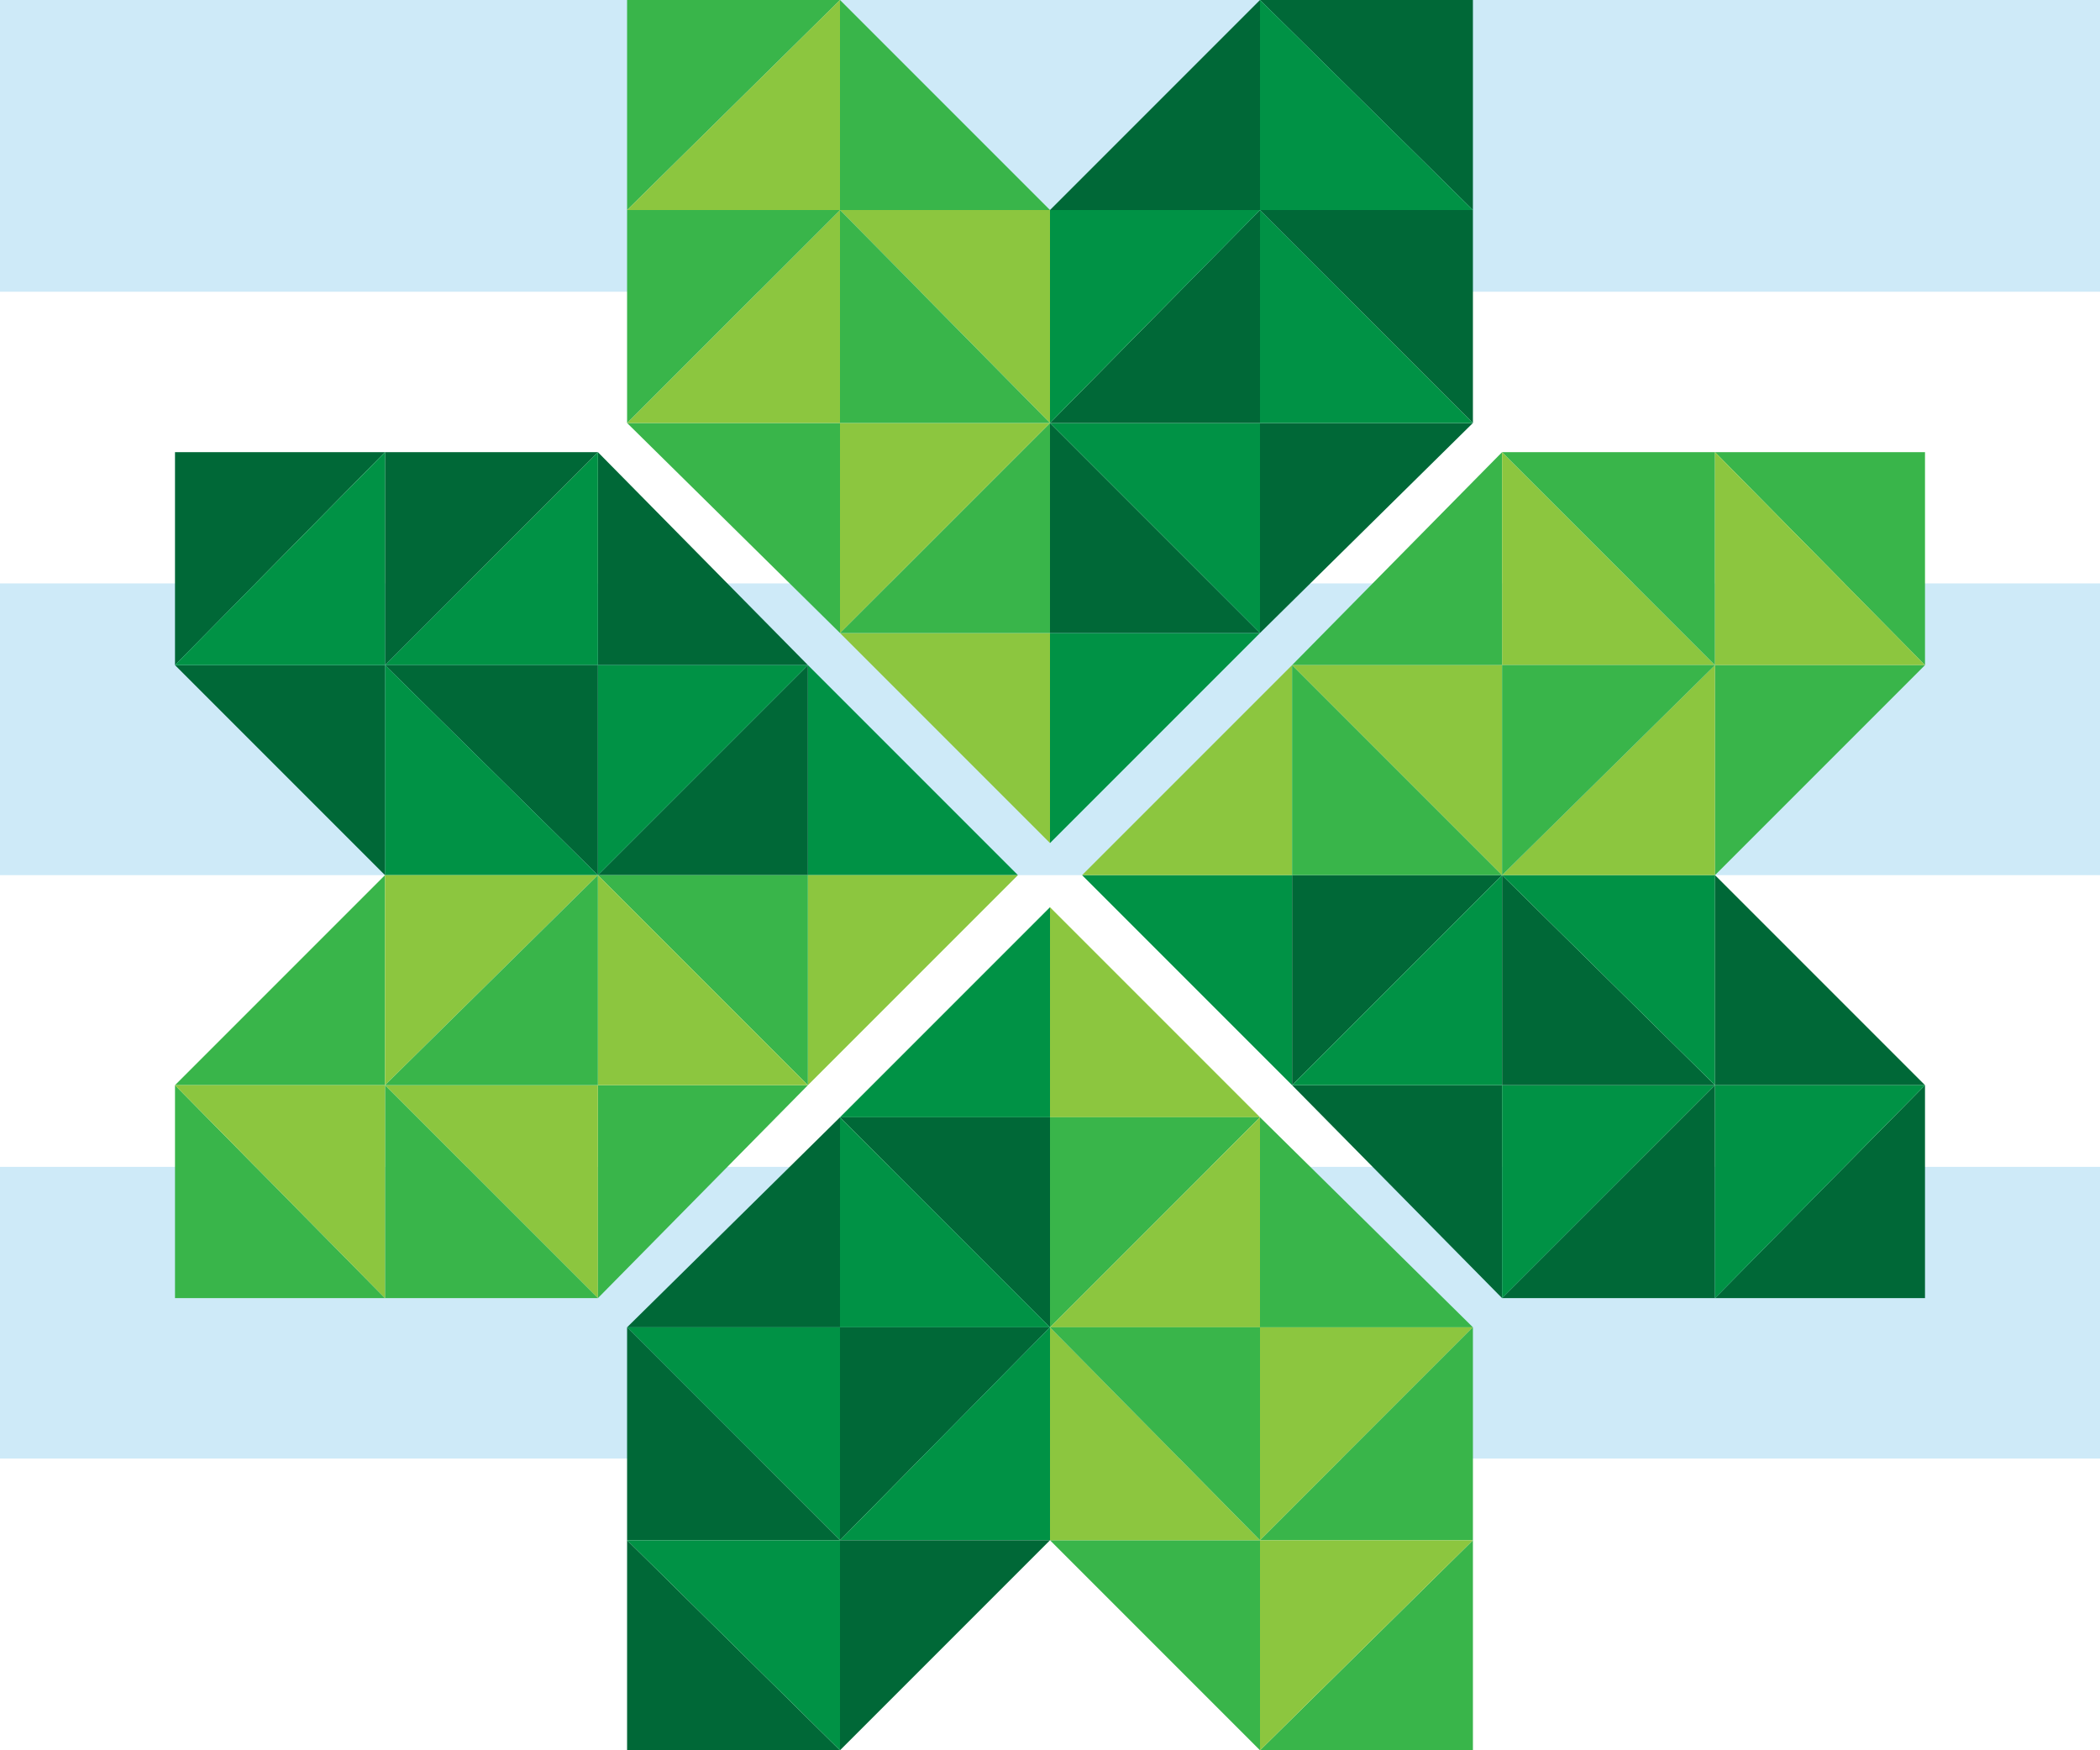
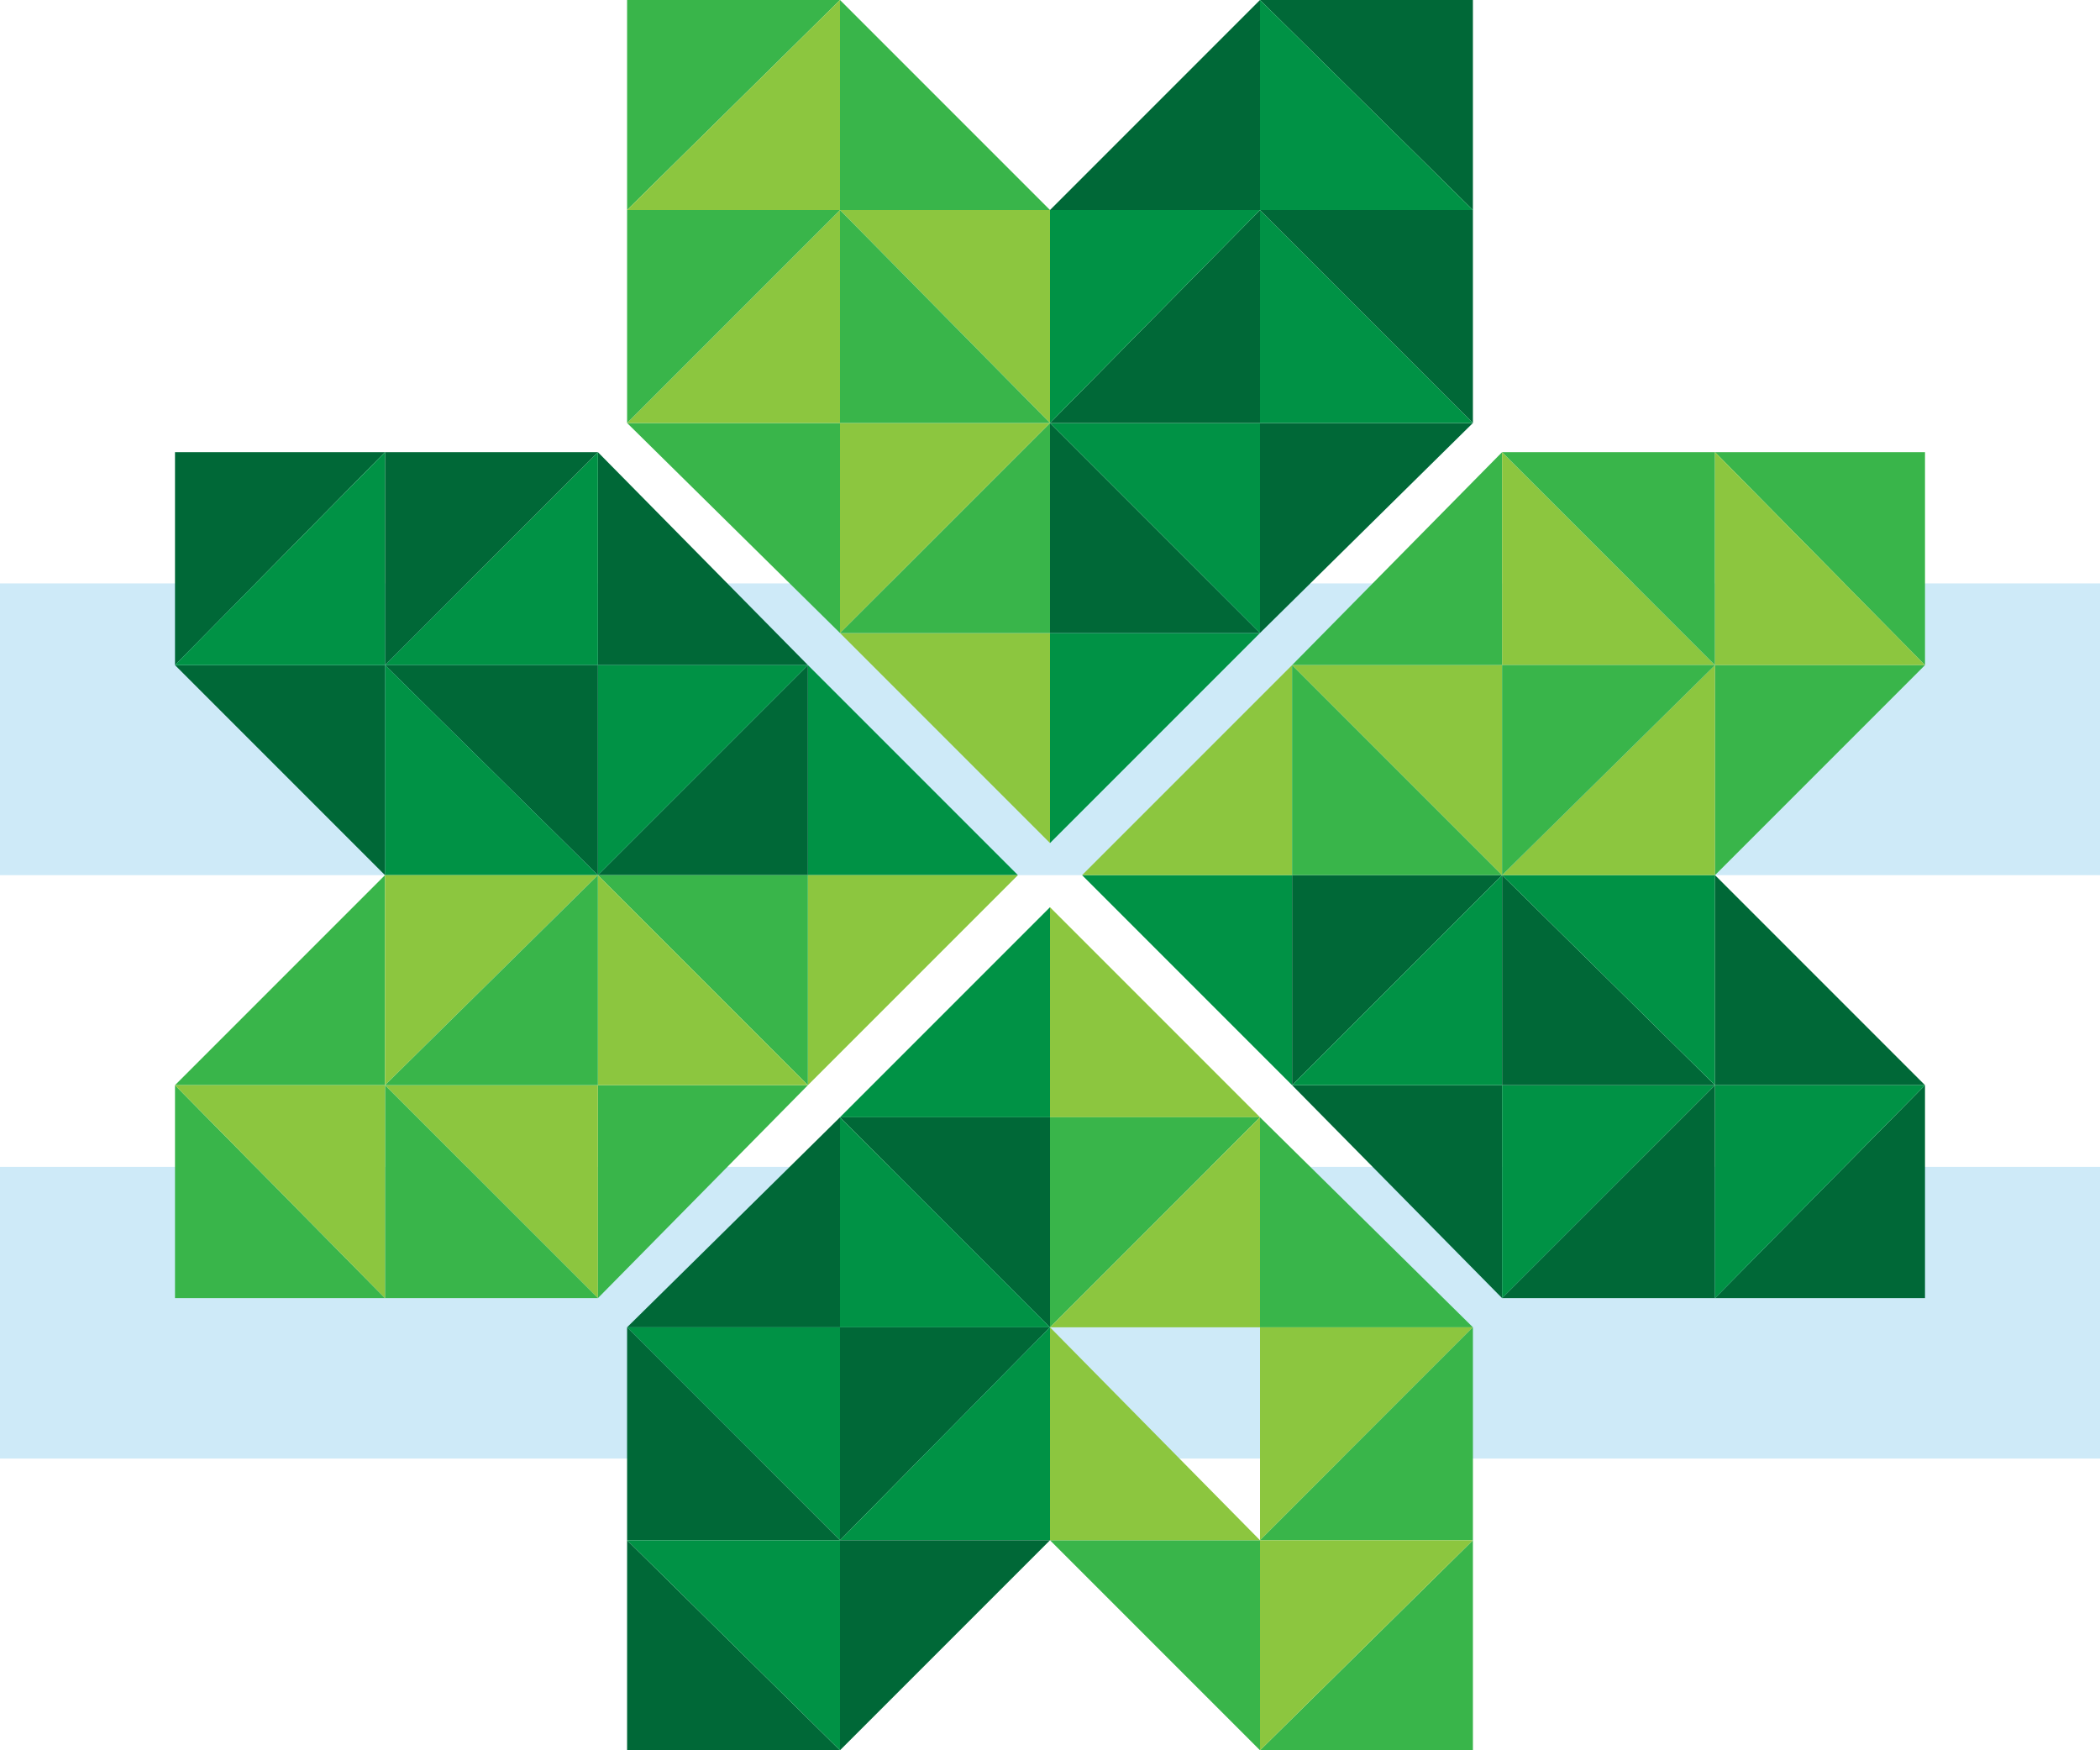
<svg xmlns="http://www.w3.org/2000/svg" version="1.1" id="Layer_1" x="0px" y="0px" width="720px" height="600px" viewBox="0.5 600.5 720 600" enable-background="new 0.5 600.5 720 600" xml:space="preserve">
  <rect x="0.5" y="600.5" fill="#FFFFFF" width="720" height="600" />
  <polygon fill="#CEEAF8" points="720.5,800.5 0.5,800.5 0.5,900.5 720.5,900.5 720.5,800.539 " />
  <polygon fill="#CEEAF8" points="720.5,1000.5 0.5,1000.5 0.5,1100.5 720.5,1100.5 720.5,1000.539 " />
-   <polygon fill="#CEEAF8" points="720.5,600.5 0.5,600.5 0.5,700.5 720.5,700.5 720.5,600.539 " />
  <g>
    <polygon fill="#009245" points="360.5,889.5 360.5,817.5 432.5,817.5  " />
    <polygon fill="#006837" points="432.5,817.5 432.5,745.5 505.5,745.5  " />
    <polygon fill="#006837" points="432.5,817.5 360.5,817.5 360.5,745.5  " />
    <polygon fill="#009245" points="360.5,745.5 432.5,745.5 432.5,817.5  " />
    <polygon fill="#009245" points="505.5,745.5 432.5,745.5 432.5,672.5  " />
    <polygon fill="#006837" points="432.5,672.5 432.5,745.5 360.5,745.5  " />
    <polygon fill="#006837" points="432.5,672.5 505.5,672.5 505.5,745.5  " />
    <polygon fill="#009245" points="360.5,745.5 360.5,672.5 432.5,672.5  " />
    <polygon fill="#006837" points="432.5,600.5 432.5,672.5 360.5,672.5  " />
    <polygon fill="#006837" points="432.5,600.5 505.5,600.5 505.5,672.5  " />
    <polygon fill="#8CC63F" points="360.5,889.5 360.5,817.5 288.5,817.5  " />
    <polygon fill="#39B54A" points="288.5,817.5 288.5,745.5 215.5,745.5  " />
    <polygon fill="#39B54A" points="288.5,817.5 360.5,817.5 360.5,745.5  " />
    <polygon fill="#8CC63F" points="360.5,745.5 288.5,745.5 288.5,817.5  " />
    <polygon fill="#8CC63F" points="215.5,745.5 288.5,745.5 288.5,672.5  " />
    <polygon fill="#39B54A" points="288.5,672.5 215.5,672.5 215.5,745.5  " />
    <polygon fill="#39B54A" points="288.5,600.5 288.5,672.5 360.5,672.5  " />
    <polygon fill="#39B54A" points="288.5,600.5 215.5,600.5 215.5,672.5  " />
    <polygon fill="#009245" points="505.5,672.5 432.5,672.5 432.5,600.5  " />
    <polygon fill="#8CC63F" points="215.5,672.5 288.5,672.5 288.5,600.5  " />
    <polygon fill="#8CC63F" points="360.5,745.5 360.5,672.5 288.5,672.5  " />
    <polygon fill="#39B54A" points="288.5,672.5 288.5,745.5 360.5,745.5  " />
  </g>
  <g>
    <polygon fill="#009245" points="360.5,911.5 360.5,983.5 288.5,983.5  " />
    <polygon fill="#006837" points="288.5,983.5 288.5,1055.5 215.5,1055.5  " />
    <polygon fill="#006837" points="288.5,983.5 360.5,983.5 360.5,1055.5  " />
    <polygon fill="#009245" points="360.5,1055.5 288.5,1055.5 288.5,983.5  " />
    <polygon fill="#009245" points="215.5,1055.5 288.5,1055.5 288.5,1128.5  " />
    <polygon fill="#006837" points="288.5,1128.5 288.5,1055.5 360.5,1055.5  " />
    <polygon fill="#006837" points="288.5,1128.5 215.5,1128.5 215.5,1055.5  " />
    <polygon fill="#009245" points="360.5,1055.5 360.5,1128.5 288.5,1128.5  " />
    <polygon fill="#006837" points="288.5,1200.5 288.5,1128.5 360.5,1128.5  " />
    <polygon fill="#006837" points="288.5,1200.5 215.5,1200.5 215.5,1128.5  " />
    <polygon fill="#8CC63F" points="360.5,911.5 360.5,983.5 432.5,983.5  " />
    <polygon fill="#39B54A" points="432.5,983.5 432.5,1055.5 505.5,1055.5  " />
    <polygon fill="#39B54A" points="432.5,983.5 360.5,983.5 360.5,1055.5  " />
    <polygon fill="#8CC63F" points="360.5,1055.5 432.5,1055.5 432.5,983.5  " />
    <polygon fill="#8CC63F" points="505.5,1055.5 432.5,1055.5 432.5,1128.5  " />
    <polygon fill="#39B54A" points="432.5,1128.5 505.5,1128.5 505.5,1055.5  " />
    <polygon fill="#39B54A" points="432.5,1200.5 432.5,1128.5 360.5,1128.5  " />
    <polygon fill="#39B54A" points="432.5,1200.5 505.5,1200.5 505.5,1128.5  " />
    <polygon fill="#009245" points="215.5,1128.5 288.5,1128.5 288.5,1200.5  " />
    <polygon fill="#8CC63F" points="505.5,1128.5 432.5,1128.5 432.5,1200.5  " />
    <polygon fill="#8CC63F" points="360.5,1055.5 360.5,1128.5 432.5,1128.5  " />
-     <polygon fill="#39B54A" points="432.5,1128.5 432.5,1055.5 360.5,1055.5  " />
  </g>
  <g>
    <polygon fill="#009245" points="371.5,900.5 443.5,900.5 443.5,972.5  " />
    <polygon fill="#006837" points="443.5,972.5 515.5,972.5 515.5,1045.5  " />
    <polygon fill="#006837" points="443.5,972.5 443.5,900.5 515.5,900.5  " />
    <polygon fill="#009245" points="515.5,900.5 515.5,972.5 443.5,972.5  " />
    <polygon fill="#009245" points="515.5,1045.5 515.5,972.5 588.5,972.5  " />
    <polygon fill="#006837" points="588.5,972.5 515.5,972.5 515.5,900.5  " />
    <polygon fill="#006837" points="588.5,972.5 588.5,1045.5 515.5,1045.5  " />
    <polygon fill="#009245" points="515.5,900.5 588.5,900.5 588.5,972.5  " />
    <polygon fill="#006837" points="660.5,972.5 588.5,972.5 588.5,900.5  " />
    <polygon fill="#006837" points="660.5,972.5 660.5,1045.5 588.5,1045.5  " />
    <polygon fill="#8CC63F" points="371.5,900.5 443.5,900.5 443.5,828.5  " />
    <polygon fill="#39B54A" points="443.5,828.5 515.5,828.5 515.5,755.5  " />
    <polygon fill="#39B54A" points="443.5,828.5 443.5,900.5 515.5,900.5  " />
    <polygon fill="#8CC63F" points="515.5,900.5 515.5,828.5 443.5,828.5  " />
    <polygon fill="#8CC63F" points="515.5,755.5 515.5,828.5 588.5,828.5  " />
    <polygon fill="#39B54A" points="588.5,828.5 588.5,755.5 515.5,755.5  " />
    <polygon fill="#39B54A" points="660.5,828.5 588.5,828.5 588.5,900.5  " />
    <polygon fill="#39B54A" points="660.5,828.5 660.5,755.5 588.5,755.5  " />
    <polygon fill="#009245" points="588.5,1045.5 588.5,972.5 660.5,972.5  " />
    <polygon fill="#8CC63F" points="588.5,755.5 588.5,828.5 660.5,828.5  " />
    <polygon fill="#8CC63F" points="515.5,900.5 588.5,900.5 588.5,828.5  " />
    <polygon fill="#39B54A" points="588.5,828.5 515.5,828.5 515.5,900.5  " />
  </g>
  <g>
    <polygon fill="#009245" points="349.5,900.5 277.5,900.5 277.5,828.5  " />
    <polygon fill="#006837" points="277.5,828.5 205.5,828.5 205.5,755.5  " />
    <polygon fill="#006837" points="277.5,828.5 277.5,900.5 205.5,900.5  " />
    <polygon fill="#009245" points="205.5,900.5 205.5,828.5 277.5,828.5  " />
    <polygon fill="#009245" points="205.5,755.5 205.5,828.5 132.5,828.5  " />
    <polygon fill="#006837" points="132.5,828.5 205.5,828.5 205.5,900.5  " />
    <polygon fill="#006837" points="132.5,828.5 132.5,755.5 205.5,755.5  " />
    <polygon fill="#009245" points="205.5,900.5 132.5,900.5 132.5,828.5  " />
    <polygon fill="#006837" points="60.5,828.5 132.5,828.5 132.5,900.5  " />
    <polygon fill="#006837" points="60.5,828.5 60.5,755.5 132.5,755.5  " />
    <polygon fill="#8CC63F" points="349.5,900.5 277.5,900.5 277.5,972.5  " />
    <polygon fill="#39B54A" points="277.5,972.5 205.5,972.5 205.5,1045.5  " />
    <polygon fill="#39B54A" points="277.5,972.5 277.5,900.5 205.5,900.5  " />
    <polygon fill="#8CC63F" points="205.5,900.5 205.5,972.5 277.5,972.5  " />
    <polygon fill="#8CC63F" points="205.5,1045.5 205.5,972.5 132.5,972.5  " />
    <polygon fill="#39B54A" points="132.5,972.5 132.5,1045.5 205.5,1045.5  " />
    <polygon fill="#39B54A" points="60.5,972.5 132.5,972.5 132.5,900.5  " />
    <polygon fill="#39B54A" points="60.5,972.5 60.5,1045.5 132.5,1045.5  " />
    <polygon fill="#009245" points="132.5,755.5 132.5,828.5 60.5,828.5  " />
    <polygon fill="#8CC63F" points="132.5,1045.5 132.5,972.5 60.5,972.5  " />
    <polygon fill="#8CC63F" points="205.5,900.5 132.5,900.5 132.5,972.5  " />
    <polygon fill="#39B54A" points="132.5,972.5 205.5,972.5 205.5,900.5  " />
  </g>
</svg>